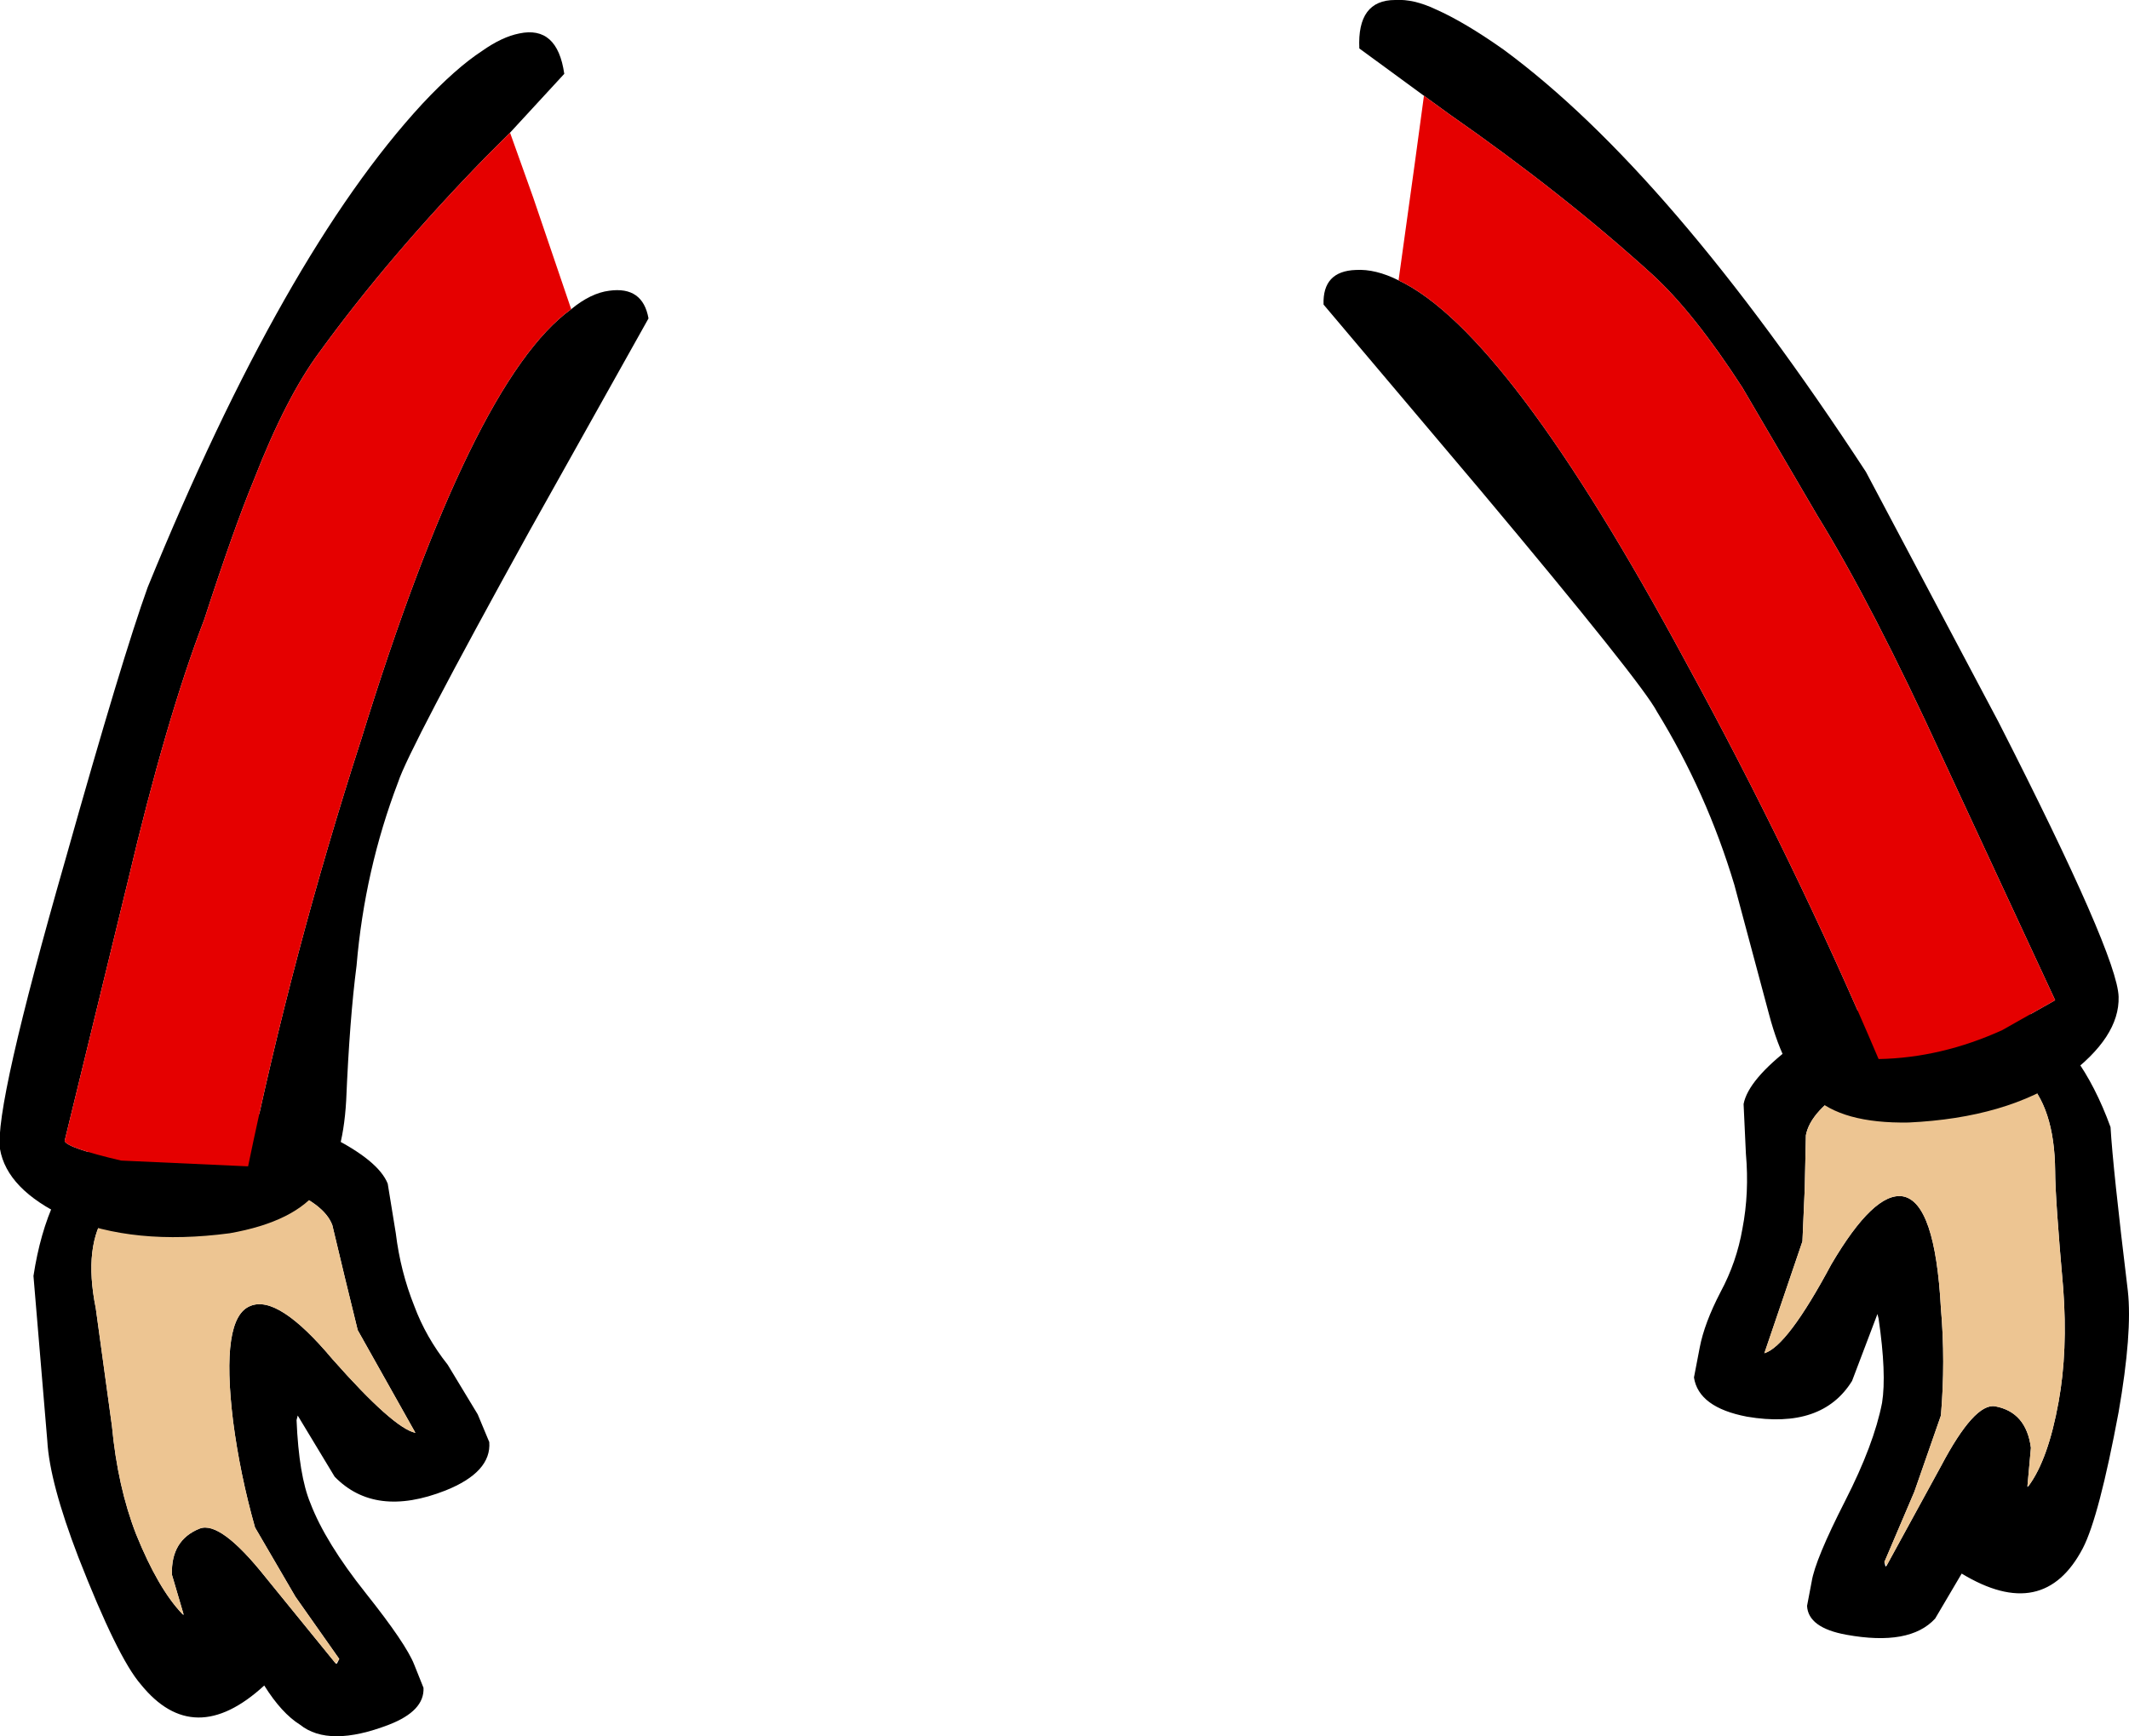
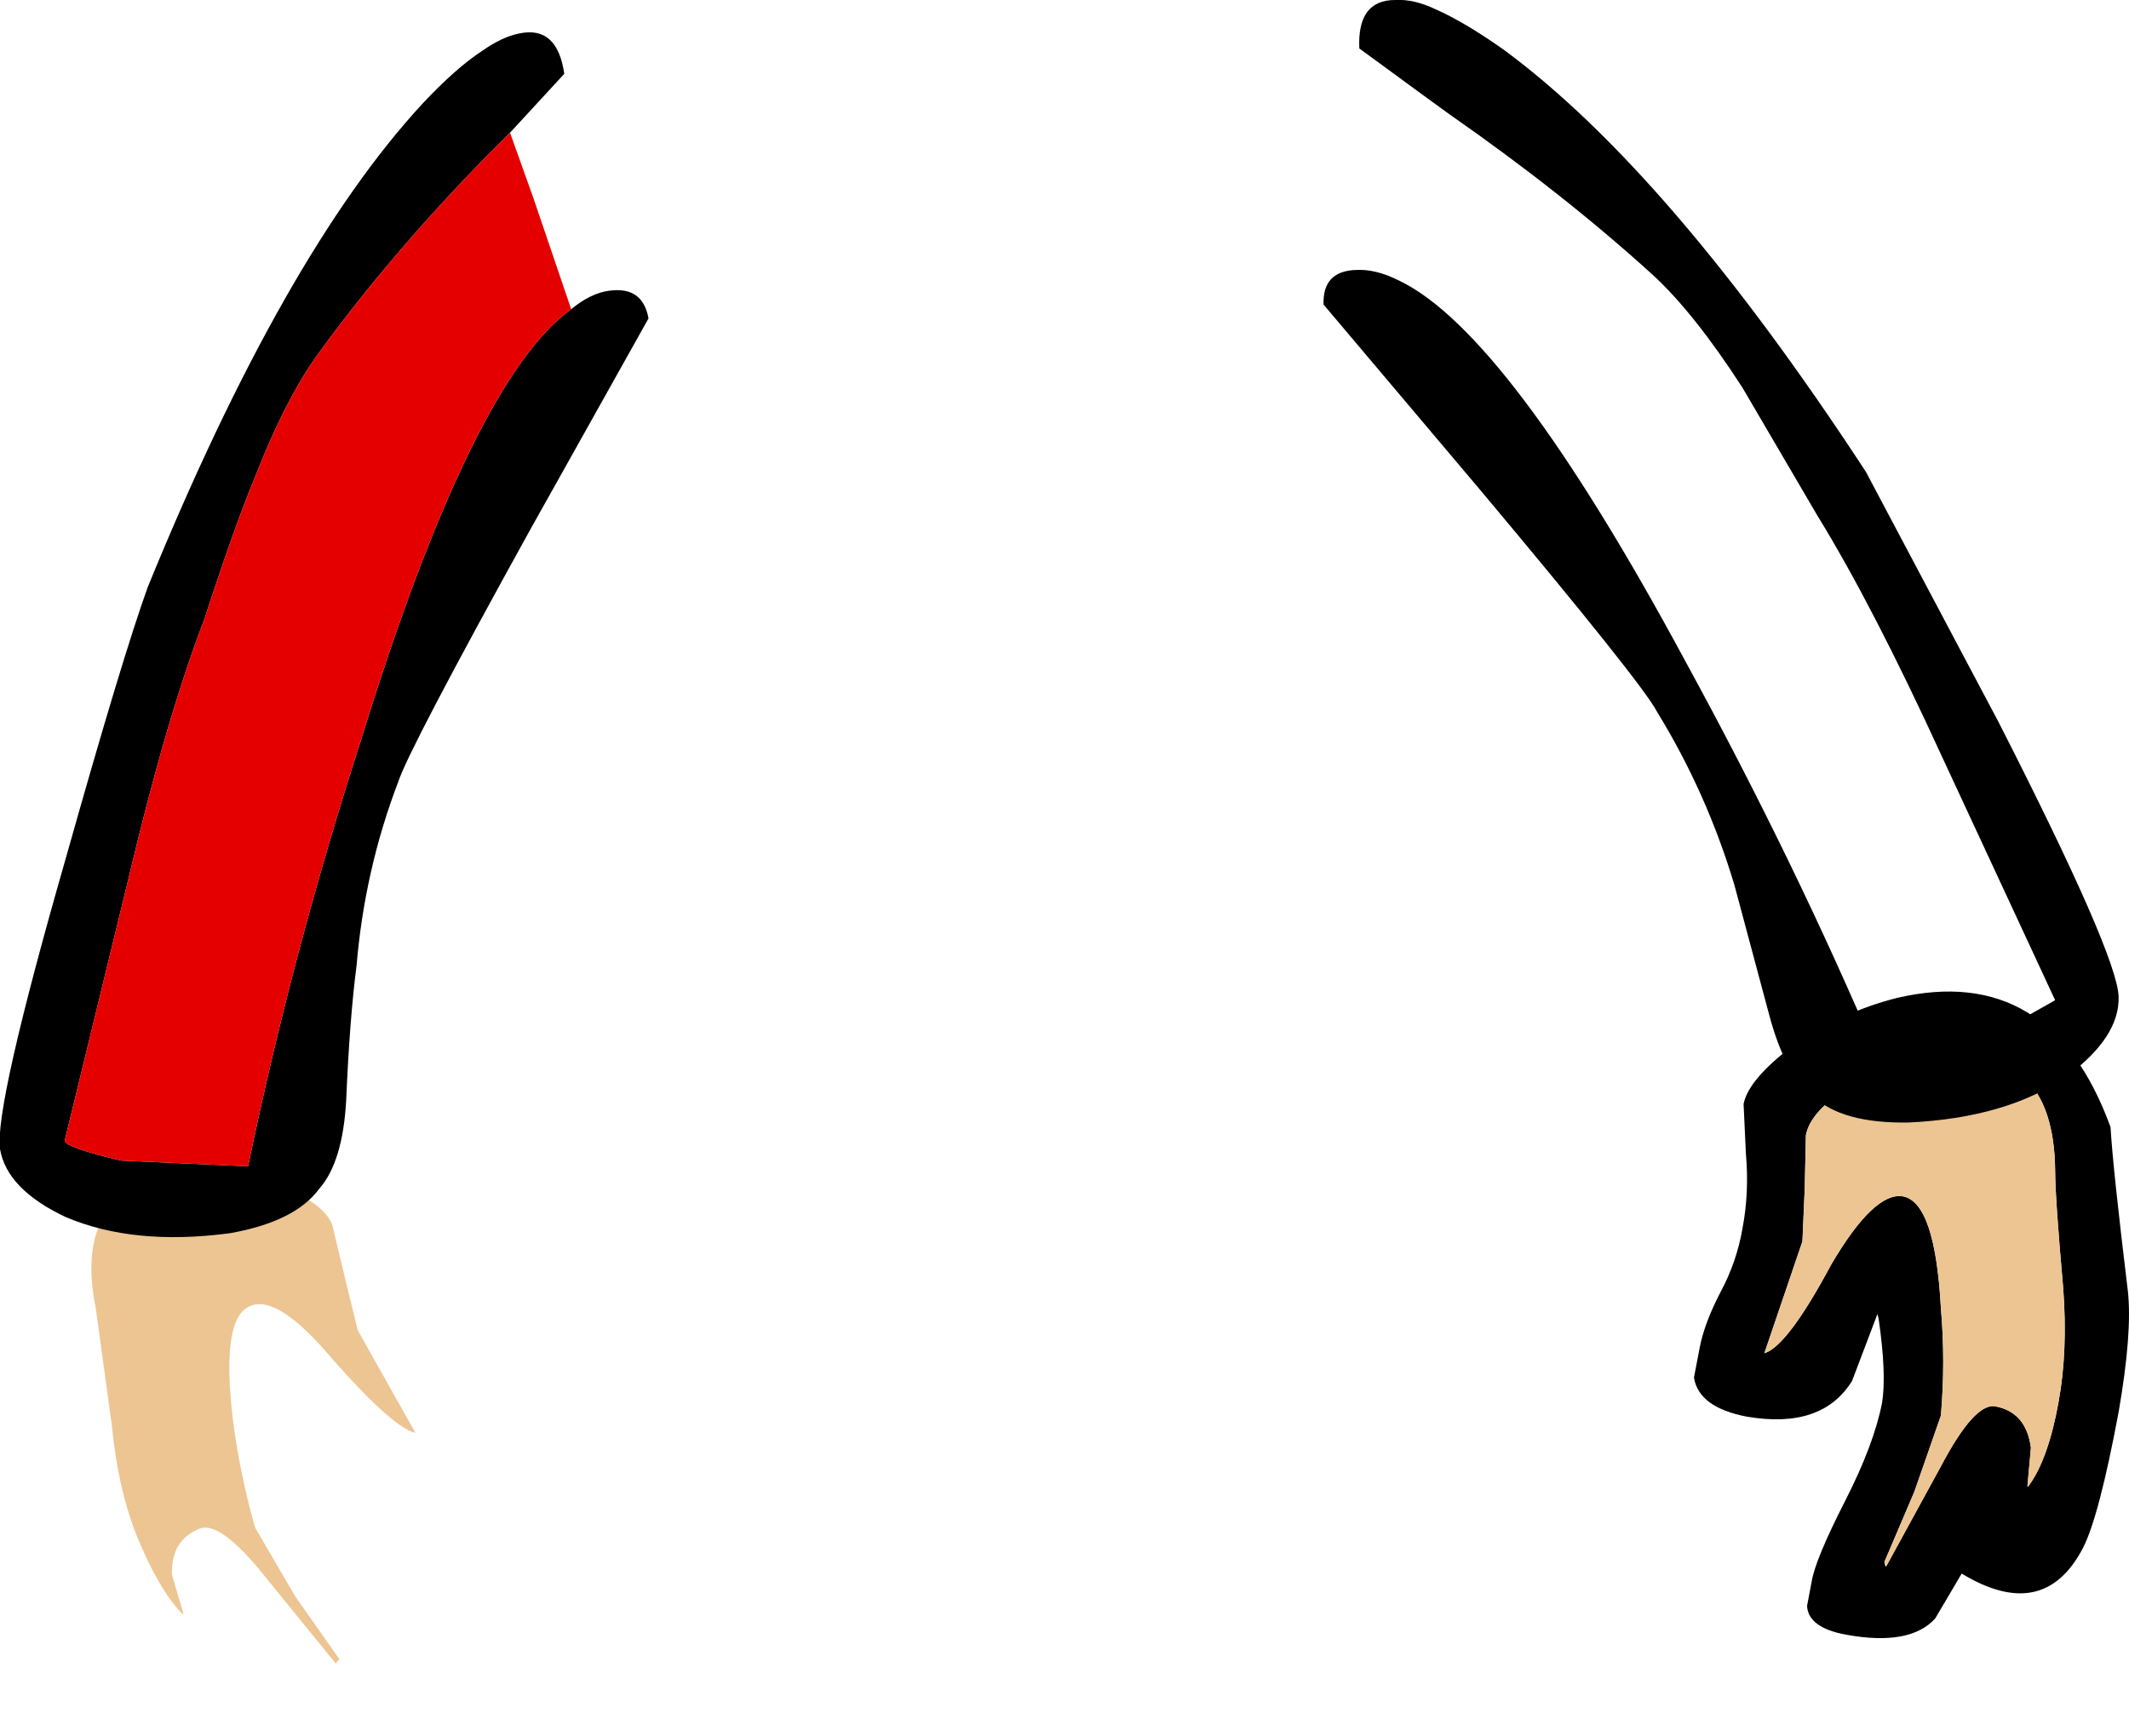
<svg xmlns="http://www.w3.org/2000/svg" height="75.25px" width="92.25px">
  <g transform="matrix(1.0, 0.0, 0.0, 1.0, -56.45, -2.2)">
    <path d="M144.35 66.6 Q145.2 65.45 145.65 62.95 146.05 60.75 145.85 58.05 145.5 54.1 145.5 52.95 145.45 47.35 140.3 48.0 138.35 48.2 136.6 49.3 134.9 50.35 134.7 51.4 L134.65 53.7 134.55 56.0 132.9 60.85 Q133.9 60.55 135.8 57.0 137.65 53.85 138.9 54.05 140.3 54.3 140.55 58.9 140.75 61.2 140.55 63.55 L139.4 66.85 138.1 69.9 138.15 70.1 138.2 70.05 140.55 65.75 Q142.0 63.0 142.9 63.15 144.25 63.4 144.45 64.95 L144.3 66.6 144.3 66.65 144.35 66.6 M134.1 47.55 Q136.25 46.05 138.65 45.45 145.3 43.9 147.9 51.05 148.0 52.8 148.65 58.15 148.85 59.95 148.25 63.4 147.4 67.95 146.7 69.3 145.0 72.55 141.45 70.4 L140.3 72.35 Q139.2 73.55 136.45 73.05 134.8 72.75 134.75 71.8 L134.95 70.75 Q135.1 69.8 136.4 67.25 137.65 64.8 138.0 63.0 138.2 61.75 137.85 59.35 L137.8 59.15 136.7 62.05 Q135.4 64.15 132.15 63.6 130.05 63.2 129.85 61.9 L130.1 60.6 Q130.3 59.55 131.0 58.2 131.7 56.9 131.95 55.45 132.25 53.9 132.1 52.2 L132.0 50.05 Q132.2 49.0 134.1 47.55" fill="#000000" fill-rule="evenodd" stroke="none" />
    <path d="M138.1 69.9 L139.4 66.85 140.55 63.55 Q140.75 61.2 140.55 58.9 140.3 54.3 138.9 54.05 137.65 53.85 135.8 57.0 133.9 60.55 132.9 60.85 L134.55 56.0 134.65 53.7 134.7 51.4 Q134.9 50.35 136.6 49.3 138.35 48.2 140.3 48.0 145.45 47.35 145.5 52.95 145.5 54.1 145.85 58.05 146.05 60.75 145.65 62.95 145.2 65.45 144.35 66.6 L144.3 66.6 144.45 64.95 Q144.25 63.4 142.9 63.15 142.0 63.0 140.55 65.75 L138.2 70.05 138.1 69.9" fill="#edc592" fill-rule="evenodd" stroke="none" />
    <path d="M117.05 14.35 Q121.8 16.6 129.5 30.9 134.2 39.5 137.85 48.1 140.55 48.05 143.2 46.85 L145.5 45.55 140.6 35.0 Q137.6 28.45 135.2 24.55 L131.95 19.0 Q129.85 15.75 128.05 14.1 124.2 10.6 119.25 7.15 L118.15 6.35 115.35 4.3 Q115.25 2.2 116.9 2.2 117.7 2.15 118.65 2.6 119.9 3.15 121.6 4.35 128.8 9.65 137.3 22.65 L143.05 33.5 Q148.2 43.6 148.25 45.4 148.3 47.15 146.0 48.85 143.4 50.65 139.15 50.85 136.25 50.9 135.0 49.7 133.8 48.8 133.1 46.15 L131.6 40.55 Q130.4 36.55 128.25 33.05 127.6 31.8 120.6 23.45 L113.8 15.4 Q113.75 13.95 115.2 13.9 116.05 13.85 117.05 14.35" fill="#000000" fill-rule="evenodd" stroke="none" />
-     <path d="M118.15 6.35 L119.25 7.15 Q124.2 10.6 128.05 14.1 129.85 15.75 131.95 19.0 L135.2 24.55 Q137.6 28.45 140.6 35.0 L145.5 45.55 143.2 46.85 Q140.55 48.05 137.85 48.1 134.2 39.5 129.5 30.9 121.8 16.6 117.05 14.35 L117.75 9.3 118.15 6.35" fill="#e50000" fill-rule="evenodd" stroke="none" />
-     <path d="M70.75 51.45 Q68.35 50.35 65.9 50.3 59.05 50.0 57.9 57.5 L58.5 64.65 Q58.6 66.45 59.85 69.7 61.55 74.05 62.55 75.2 64.85 78.05 67.9 75.25 68.65 76.45 69.45 76.95 70.7 77.95 73.3 76.95 74.85 76.35 74.8 75.35 L74.4 74.35 Q74.05 73.45 72.3 71.25 70.55 69.05 69.9 67.35 69.4 66.15 69.3 63.75 L69.35 63.55 70.95 66.2 Q72.7 68.0 75.75 66.8 77.75 66.0 77.65 64.7 L77.15 63.5 75.85 61.35 Q74.9 60.15 74.4 58.8 73.8 57.3 73.6 55.65 L73.25 53.5 Q72.85 52.5 70.75 51.45 M64.35 72.15 Q63.3 71.05 62.35 68.7 61.55 66.65 61.3 64.0 L60.6 58.9 Q59.5 53.45 64.75 53.05 66.75 52.95 68.65 53.65 70.5 54.35 70.85 55.3 L71.4 57.6 71.95 59.85 74.45 64.3 Q73.5 64.1 70.85 61.1 68.5 58.3 67.3 58.8 66.0 59.3 66.55 63.8 66.85 66.1 67.5 68.4 L69.25 71.4 71.15 74.1 71.05 74.3 71.0 74.3 67.95 70.55 Q66.0 68.1 65.1 68.45 63.85 68.95 63.9 70.45 L64.4 72.15 64.4 72.2 64.35 72.15" fill="#000000" fill-rule="evenodd" stroke="none" />
    <path d="M71.15 74.1 L69.25 71.4 67.5 68.4 Q66.85 66.1 66.55 63.8 66.0 59.3 67.3 58.8 68.5 58.3 70.85 61.1 73.5 64.1 74.45 64.3 L71.95 59.85 71.4 57.6 70.85 55.3 Q70.5 54.35 68.65 53.65 66.75 52.95 64.75 53.05 59.5 53.45 60.6 58.9 L61.3 64.0 Q61.55 66.65 62.35 68.7 63.3 71.05 64.35 72.15 L64.4 72.15 63.9 70.45 Q63.85 68.95 65.1 68.45 66.0 68.1 67.95 70.55 L71.0 74.3 71.15 74.1" fill="#edc592" fill-rule="evenodd" stroke="none" />
    <path d="M81.2 15.6 Q76.9 18.7 72.1 34.25 69.1 43.55 67.2 52.75 L61.7 52.5 Q59.35 51.95 59.25 51.65 L62.0 40.35 Q63.65 33.35 65.3 29.05 66.6 25.05 67.45 23.0 68.85 19.4 70.3 17.45 73.35 13.25 77.55 8.95 L78.55 7.95 80.9 5.4 Q80.6 3.3 78.95 3.65 78.2 3.8 77.35 4.4 76.2 5.15 74.75 6.7 68.75 13.2 62.85 27.65 61.75 30.7 59.3 39.4 56.2 50.2 56.45 52.0 56.75 53.75 59.3 54.95 62.25 56.2 66.4 55.65 69.25 55.15 70.3 53.7 71.3 52.55 71.45 49.9 71.6 46.35 71.9 44.05 72.25 39.9 73.7 36.1 74.15 34.7 79.4 25.2 L84.55 16.0 Q84.3 14.6 82.85 14.8 82.05 14.9 81.2 15.6" fill="#000000" fill-rule="evenodd" stroke="none" />
    <path d="M78.55 7.95 L77.55 8.95 Q73.35 13.25 70.3 17.45 68.85 19.4 67.45 23.0 66.6 25.05 65.3 29.05 63.65 33.35 62.0 40.35 L59.25 51.65 Q59.35 51.95 61.7 52.5 L67.2 52.75 Q69.1 43.55 72.1 34.25 76.9 18.7 81.2 15.6 L79.55 10.75 78.55 7.95" fill="#e50000" fill-rule="evenodd" stroke="none" />
  </g>
</svg>